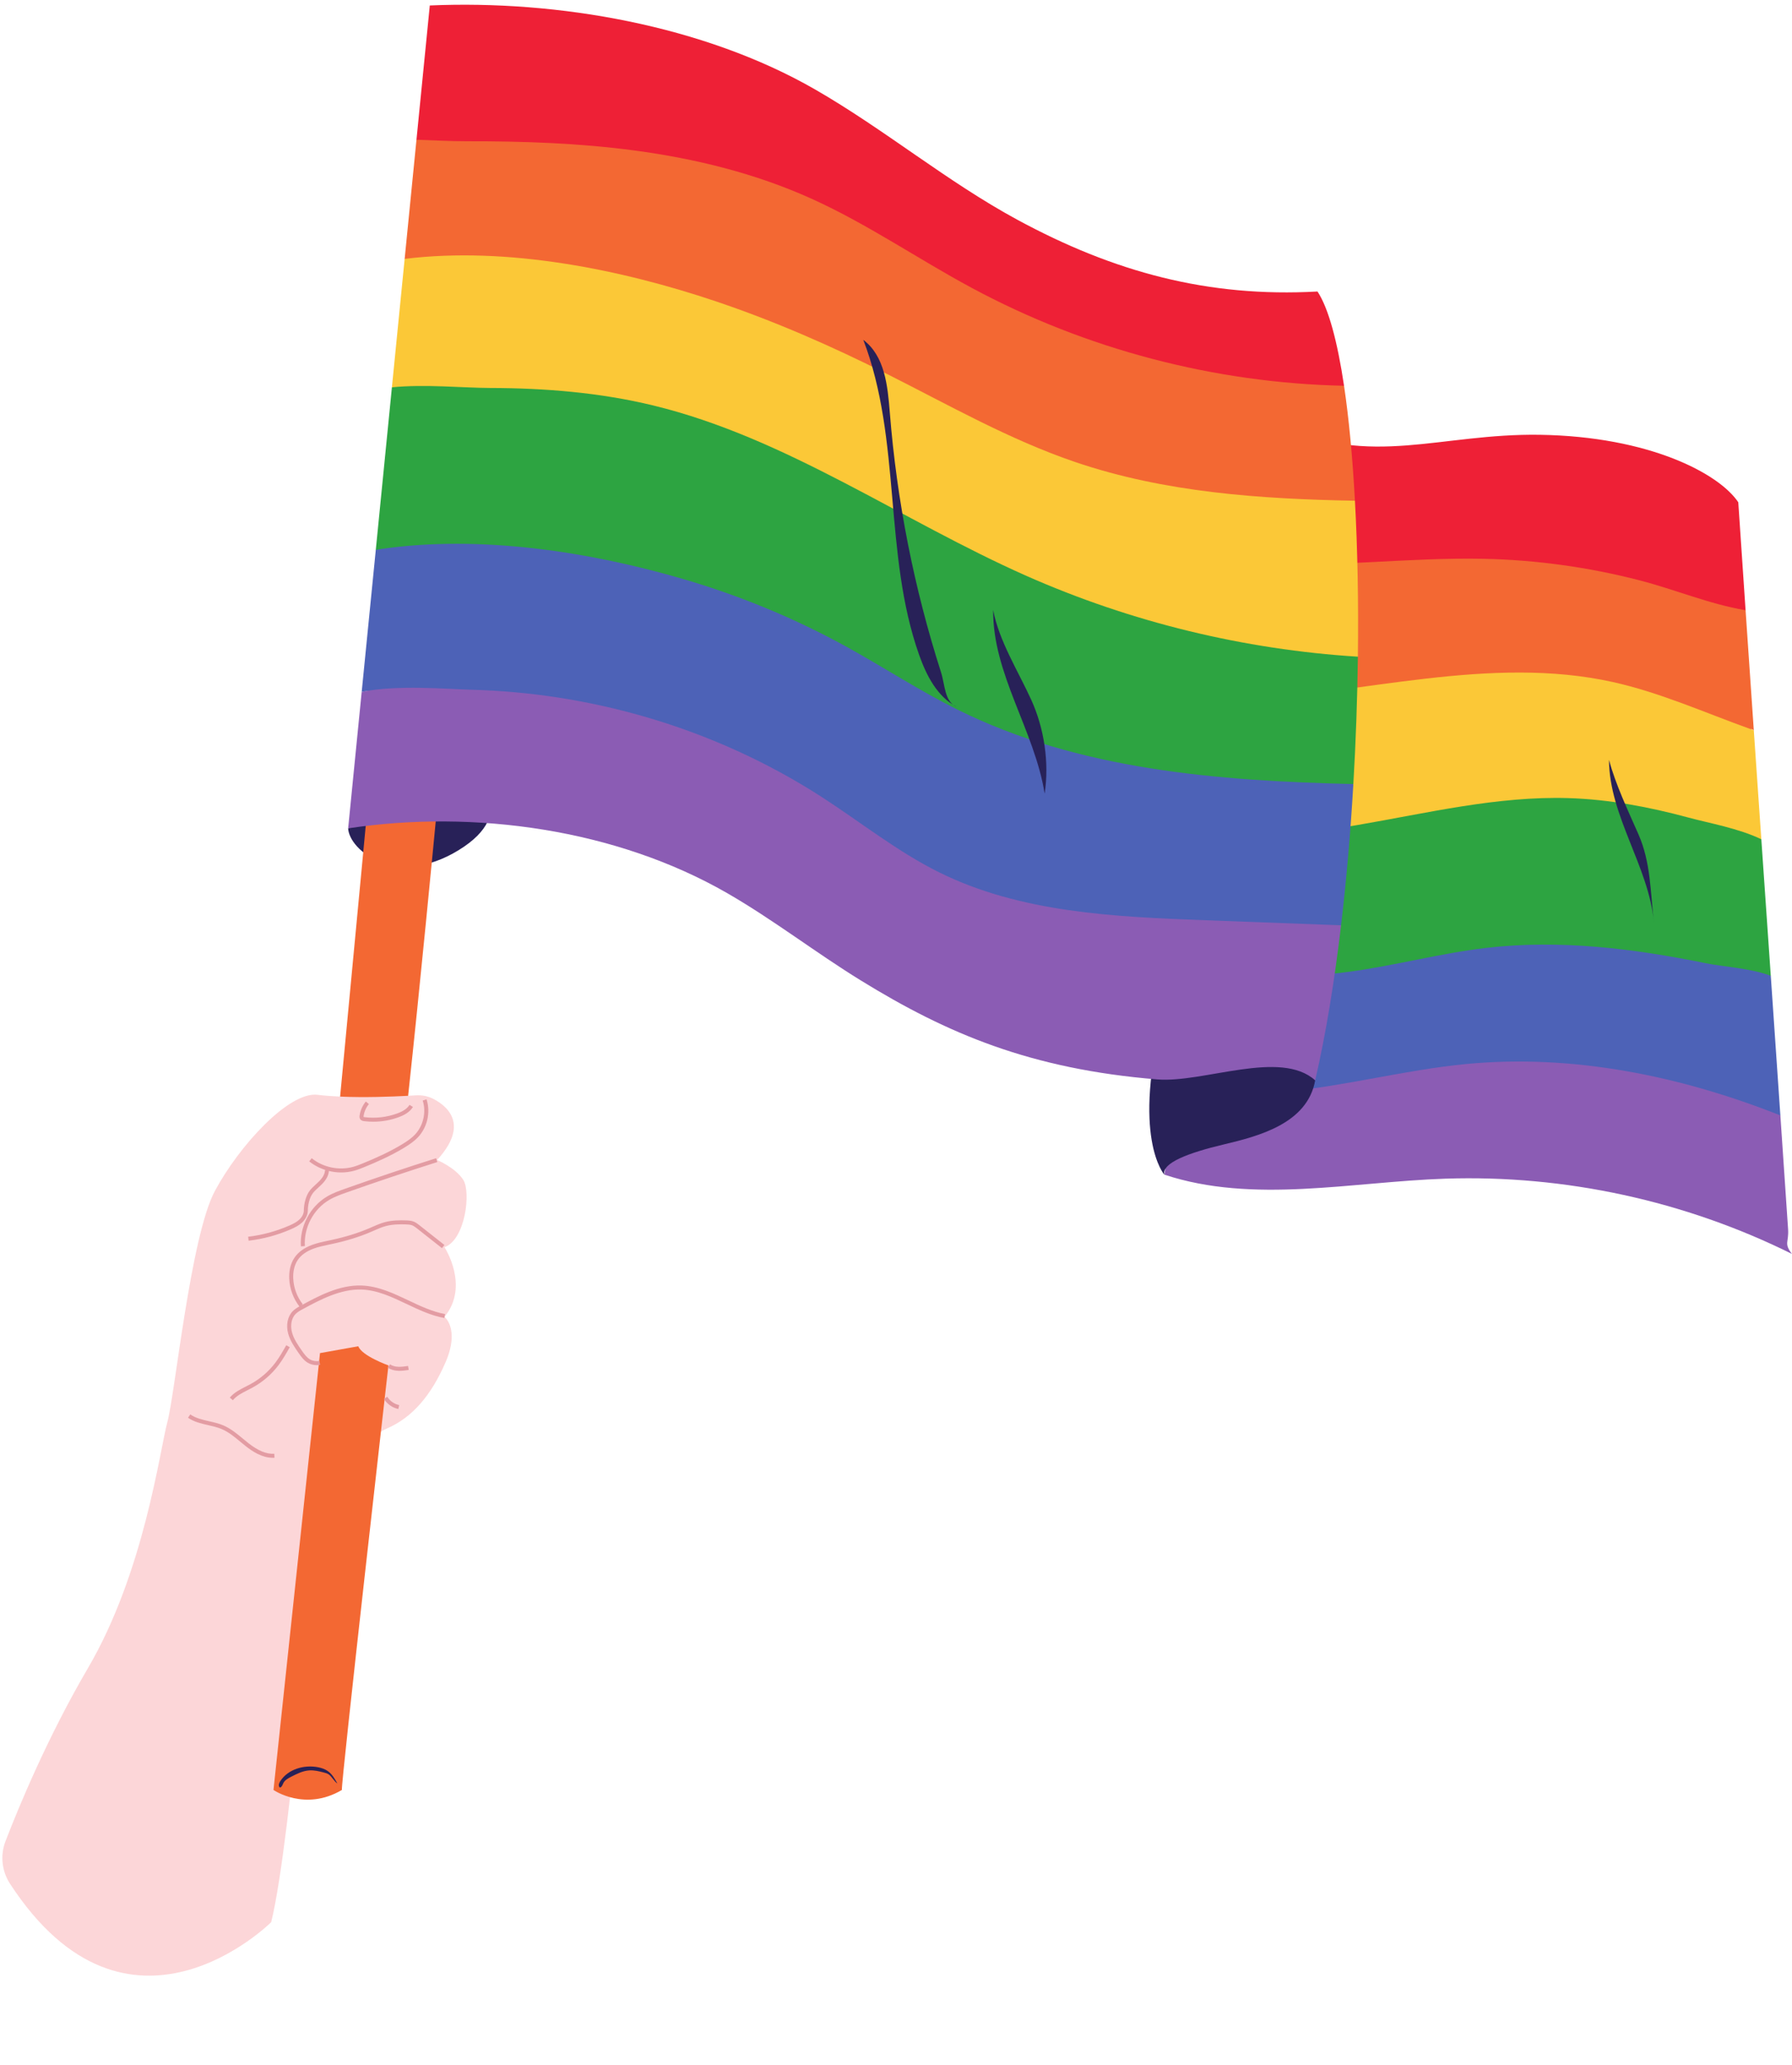
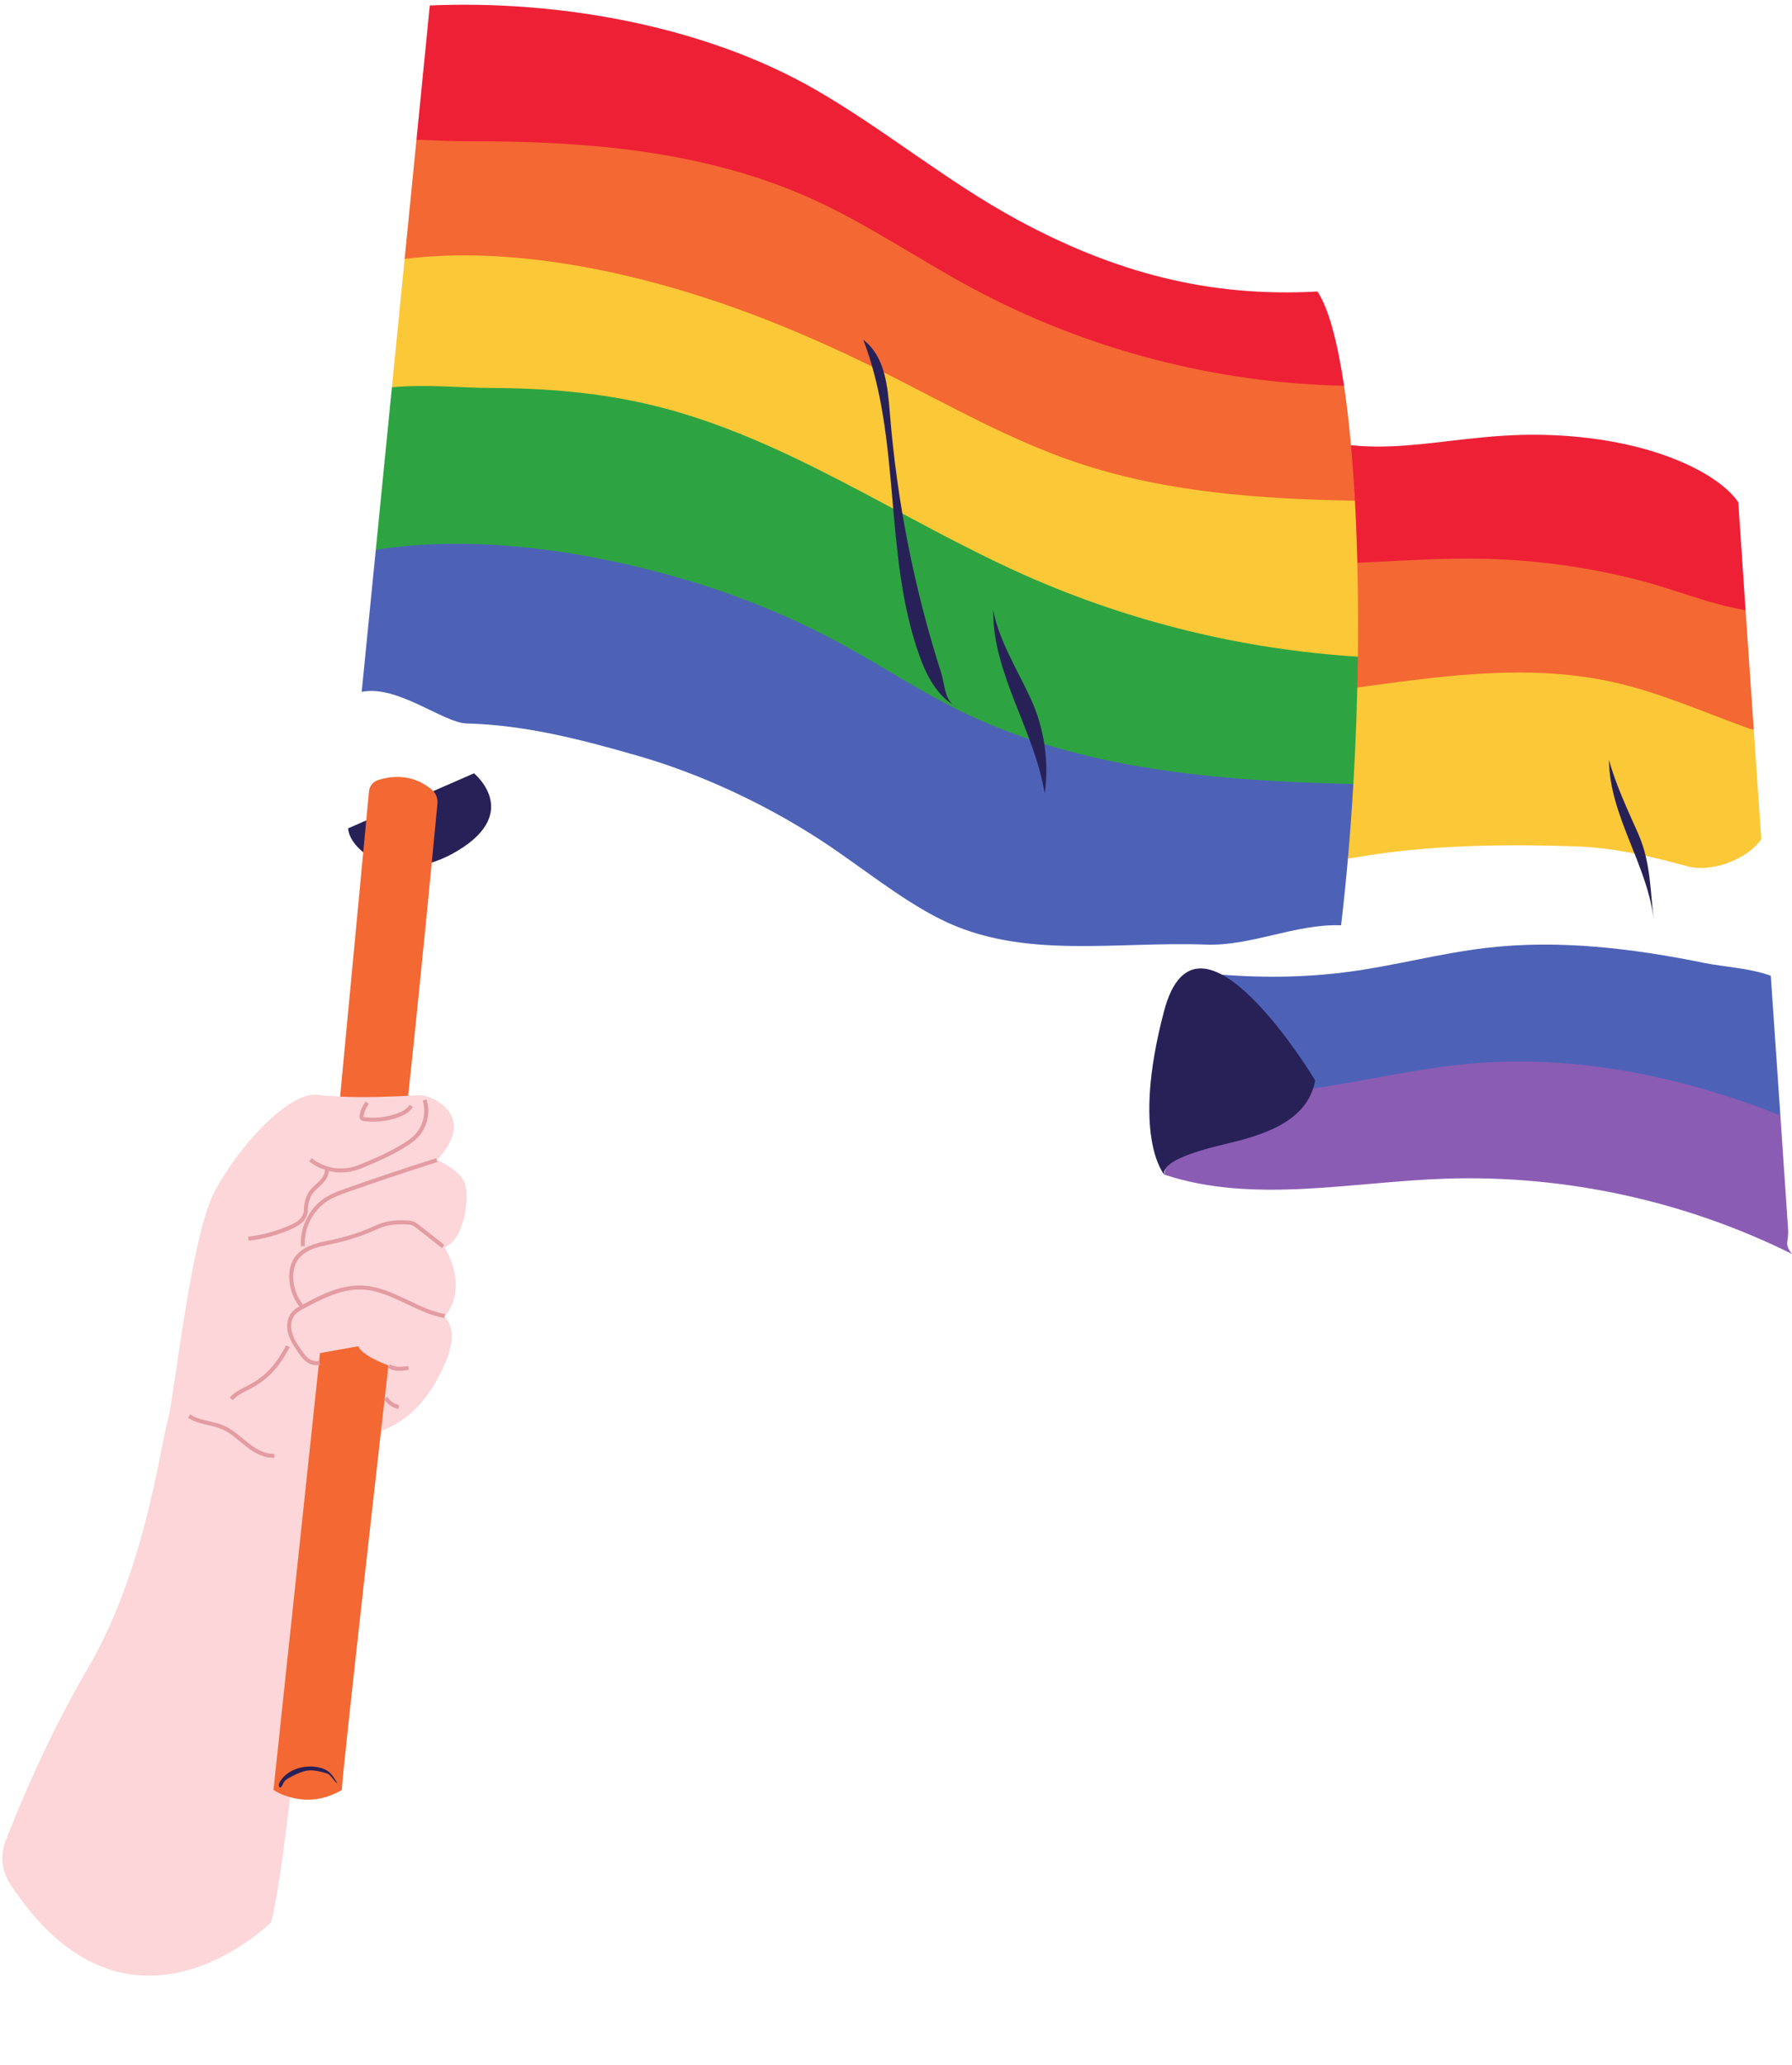
<svg xmlns="http://www.w3.org/2000/svg" height="523.9" preserveAspectRatio="xMidYMid meet" version="1.0" viewBox="-0.6 -1.2 454.9 523.9" width="454.9" zoomAndPan="magnify">
  <defs>
    <clipPath id="a">
      <path d="M 294 268 L 454.27 268 L 454.27 317 L 294 317 Z M 294 268" />
    </clipPath>
  </defs>
  <g>
    <g id="change1_1">
      <path d="M 119.719 194.977 C 119.719 194.977 131.746 204.73 115.816 214.48 C 99.887 224.234 88.02 214.48 87.777 208.938 L 119.719 194.977" fill="#282158" />
    </g>
    <g id="change2_1">
      <path d="M 1.941 476.676 C -0.145 473.473 -0.586 469.477 0.789 465.91 C 4.148 457.195 11.504 439.414 21.727 421.977 C 36.02 397.598 39.941 366.773 41.902 359.484 C 43.863 352.199 47.785 312.41 53.953 300.922 C 60.117 289.43 72.762 275.648 80.012 276.539 C 81.789 276.762 83.734 276.902 85.738 276.992 C 89.953 269.844 98.004 256.965 103.004 276.789 C 103.75 276.75 104.41 276.711 104.969 276.676 C 106.527 276.574 108.086 276.879 109.469 277.605 C 113.109 279.516 118.508 284.184 110.363 293.074 C 110.363 293.074 115.039 295.035 117.004 298.117 C 118.965 301.199 117.562 313.25 112.238 315.211 C 112.238 315.211 118.684 325.02 112.238 332.863 C 112.238 332.863 116.16 335.945 112.52 344.355 C 108.875 352.762 104.113 358.363 97.668 361.168 C 91.223 363.969 81.133 375.18 80.293 379.66 C 79.453 384.145 73.566 464.852 68.242 486.426 C 68.242 486.426 31.938 522.688 1.941 476.676" fill="#fcd6d8" />
    </g>
    <g id="change3_1">
      <path d="M 103.004 276.789 C 106.004 249.203 109.598 211.562 110.445 202.637 C 110.57 201.297 110.031 199.977 109 199.113 C 103.887 194.828 98.266 195.754 95.32 196.711 C 94.07 197.117 93.195 198.25 93.07 199.559 L 85.738 276.992 C 92 277.273 98.84 277.016 103.004 276.789 Z M 90.359 340.328 C 91.23 342.762 98.004 345.191 98.004 345.191 C 98.004 345.191 85.844 452.016 86.191 452.887 C 76.812 458.43 68.824 452.887 68.824 452.887 L 80.633 342.066 L 90.359 340.328" fill="#f36833" />
    </g>
    <g id="change4_1">
      <path d="M 91.855 283.223 C 92.613 283.316 93.375 283.363 94.137 283.363 C 96.324 283.363 98.516 282.98 100.57 282.227 C 101.715 281.809 103.336 281.078 104.223 279.617 L 103.352 279.09 C 102.805 279.996 101.809 280.688 100.223 281.27 C 97.598 282.23 94.75 282.559 91.98 282.215 C 91.742 282.184 91.684 282.148 91.684 282.152 C 91.68 282.141 91.672 282.086 91.695 281.934 C 91.859 280.812 92.328 279.762 93.047 278.887 L 92.262 278.238 C 91.426 279.258 90.879 280.484 90.688 281.785 C 90.648 282.059 90.633 282.379 90.812 282.676 C 91.086 283.129 91.625 283.195 91.855 283.223 Z M 62.434 364.891 C 61.969 364.523 61.512 364.145 61.055 363.766 C 59.535 362.508 57.965 361.203 56.098 360.406 C 54.93 359.906 53.676 359.621 52.461 359.348 C 50.723 358.949 49.078 358.574 47.703 357.621 L 47.125 358.461 C 48.664 359.523 50.48 359.938 52.234 360.336 C 53.406 360.605 54.613 360.879 55.699 361.344 C 57.43 362.082 58.945 363.336 60.406 364.551 C 60.871 364.934 61.336 365.316 61.805 365.688 C 63.434 366.969 65.879 368.625 68.664 368.625 C 68.805 368.625 68.945 368.621 69.082 368.613 L 69.023 367.598 C 67.039 367.715 64.941 366.855 62.434 364.891 Z M 69.293 344.508 C 67.637 346.707 65.48 348.566 63.066 349.891 C 62.66 350.113 62.246 350.324 61.828 350.539 C 60.355 351.281 58.836 352.051 57.734 353.355 L 58.512 354.012 C 59.48 352.863 60.844 352.176 62.285 351.445 C 62.715 351.23 63.141 351.012 63.559 350.781 C 66.098 349.391 68.359 347.434 70.105 345.121 C 71.195 343.676 72.09 342.094 72.953 340.566 L 72.066 340.066 C 71.219 341.566 70.344 343.117 69.293 344.508 Z M 97.715 353.141 L 96.848 353.672 C 97.652 354.977 99.023 355.938 100.523 356.25 L 100.73 355.254 C 99.5 355 98.371 354.211 97.715 353.141 Z M 100.551 345.539 C 99.684 345.508 98.961 345.297 98.402 344.914 L 97.828 345.754 C 98.547 346.242 99.449 346.516 100.512 346.555 C 100.613 346.559 100.715 346.562 100.816 346.562 C 101.613 346.562 102.391 346.445 103.145 346.332 L 102.992 345.328 C 102.191 345.445 101.359 345.57 100.551 345.539 Z M 103.07 328.691 C 99.32 326.914 95.445 325.074 91.219 324.922 C 85.543 324.707 80.18 327.629 75.852 329.969 L 76.246 329.66 C 74.793 327.805 73.938 325.484 73.84 323.129 C 73.781 321.812 73.945 319.91 75.055 318.34 C 75.871 317.18 77.156 316.262 78.871 315.605 C 80.168 315.113 81.57 314.82 82.922 314.535 L 83.703 314.371 C 87.398 313.574 90.605 312.582 93.512 311.34 L 94.309 310.992 C 95.293 310.559 96.312 310.109 97.352 309.832 C 99.07 309.371 100.895 309.363 102.453 309.414 C 103.043 309.438 103.566 309.469 104.035 309.648 C 104.477 309.824 104.883 310.145 105.277 310.453 L 111.582 315.426 L 112.211 314.629 L 105.906 309.656 C 105.477 309.316 104.988 308.93 104.406 308.703 C 103.789 308.461 103.148 308.422 102.488 308.398 C 100.855 308.344 98.938 308.355 97.09 308.848 C 95.977 309.148 94.922 309.609 93.898 310.062 L 93.113 310.402 C 90.266 311.621 87.117 312.594 83.488 313.379 L 82.715 313.543 C 81.32 313.836 79.879 314.137 78.512 314.656 C 76.602 315.383 75.156 316.426 74.223 317.754 C 72.953 319.559 72.758 321.695 72.824 323.172 C 72.93 325.711 73.844 328.207 75.395 330.223 C 74.801 330.555 74.18 330.938 73.676 331.465 C 72.395 332.797 71.965 334.965 72.555 337.117 C 73.07 338.996 74.223 340.641 75.242 342.094 C 75.852 342.965 76.543 343.949 77.59 344.547 C 78.254 344.926 79.035 345.121 79.848 345.121 C 80.117 345.121 80.387 345.102 80.66 345.059 L 80.5 344.055 C 79.633 344.191 78.777 344.055 78.094 343.664 C 77.246 343.18 76.625 342.293 76.074 341.508 C 75.059 340.059 74.004 338.559 73.535 336.852 C 73.148 335.43 73.172 333.453 74.41 332.168 C 74.934 331.621 75.641 331.238 76.324 330.871 C 80.547 328.586 85.812 325.758 91.18 325.938 C 95.199 326.082 98.809 327.797 102.637 329.609 C 105.684 331.059 108.836 332.555 112.199 333.16 L 112.379 332.16 C 109.148 331.578 106.059 330.109 103.07 328.691 Z M 82.41 302.348 C 78.094 304.902 75.434 309.984 75.785 314.984 L 76.797 314.914 C 76.473 310.285 78.938 305.586 82.93 303.223 C 84.355 302.379 85.988 301.801 87.43 301.293 C 95.016 298.609 102.746 296.023 110.41 293.598 L 110.105 292.629 C 102.43 295.055 94.688 297.648 87.094 300.336 C 85.605 300.859 83.922 301.453 82.41 302.348 Z M 62.512 313.551 L 62.395 312.543 C 66.004 312.117 69.52 311.164 72.848 309.707 C 73.875 309.258 74.695 308.832 75.359 308.219 C 76.098 307.539 76.523 306.691 76.527 305.891 C 76.531 304.281 77.027 302.066 78.117 300.738 C 78.562 300.195 79.074 299.727 79.57 299.27 C 79.914 298.957 80.254 298.645 80.574 298.309 C 81.441 297.387 81.887 296.492 81.895 295.645 L 82.145 295.648 C 80.602 295.176 79.148 294.434 77.895 293.422 L 78.531 292.629 C 81.414 294.953 85.426 295.797 89 294.828 C 89.875 294.59 90.73 294.25 91.602 293.891 C 94.488 292.711 98.242 291.082 101.68 288.969 C 102.691 288.344 103.852 287.574 104.77 286.598 C 106.867 284.363 107.645 280.906 106.707 277.992 L 107.676 277.684 C 108.738 280.988 107.891 284.762 105.512 287.293 C 104.512 288.355 103.281 289.176 102.211 289.832 C 98.715 291.984 94.91 293.637 91.988 294.832 C 91.086 295.203 90.195 295.559 89.266 295.809 C 88.199 296.098 87.102 296.238 86 296.238 C 84.953 296.238 83.906 296.105 82.887 295.855 C 82.816 296.902 82.297 297.961 81.312 299.008 C 80.977 299.359 80.617 299.688 80.262 300.02 C 79.766 300.473 79.301 300.898 78.902 301.387 C 77.969 302.52 77.547 304.465 77.543 305.895 C 77.539 306.98 76.992 308.102 76.047 308.969 C 75.23 309.719 74.223 310.215 73.258 310.637 C 69.836 312.137 66.219 313.117 62.512 313.551" fill="#e39ca3" />
    </g>
    <g id="change5_1">
      <path d="M 318.848 141.809 L 324.148 106.621 C 347.41 117.504 365.008 108.719 390.27 109.102 C 418 109.52 435.766 118.902 440.664 126.219 C 441.273 135.336 441.891 144.469 442.516 153.609 C 439.285 164.375 427.625 159.715 418.512 157.371 C 405.645 154.066 389.441 149.016 376.152 148.738 C 357.215 148.344 324.352 162.23 318.848 141.809" fill="#ee2036" />
    </g>
    <g id="change3_2">
      <path d="M 413.926 187.051 C 382.914 180.188 342.969 196.762 313.625 176.508 L 318.848 141.809 C 337.621 142.801 357.094 140.164 376.031 140.559 C 389.32 140.836 402.566 142.672 415.438 145.98 C 424.551 148.32 433.234 152.039 442.516 153.609 C 443.207 163.754 443.902 173.906 444.602 184.062 C 444.375 183.977 444.145 183.703 443.914 183.809 C 435.777 187.512 426.031 189.73 413.926 187.051" fill="#f36833" />
    </g>
    <g id="change6_1">
      <path d="M 398.816 213.488 C 380.738 212.938 362.148 213.145 344.316 216.188 C 332.684 218.172 315.18 216.555 308.488 210.629 L 313.625 176.508 C 345.234 174.801 377.77 164.953 408.781 171.816 C 420.891 174.492 432.281 179.648 443.914 183.809 C 444.152 183.891 444.375 183.977 444.602 184.062 C 445.238 193.277 445.871 202.492 446.512 211.711 C 442.516 217.266 433.391 220.086 427.953 218.617 C 418.031 215.934 409.113 213.805 398.816 213.488" fill="#fbc837" />
    </g>
    <g id="change7_1">
-       <path d="M 433.621 253.961 C 415.355 250.23 397.734 247.824 379.113 250 C 367.441 251.363 350.297 253.734 338.652 255.309 C 325.812 257.047 306.277 259.355 303.238 245.484 L 308.488 210.629 C 320.195 211.496 332.203 210.109 343.84 208.125 C 361.668 205.082 379.477 200.719 397.555 201.27 C 407.852 201.582 418.02 203.508 427.945 206.188 C 433.379 207.656 440.738 208.93 446.512 211.711 C 447.312 223.258 448.113 234.805 448.914 246.348 C 445.492 250 438.023 254.855 433.621 253.961" fill="#2da441" />
-     </g>
+       </g>
    <g id="change8_1">
      <path d="M 451.348 281.77 C 432.539 292.496 400.242 280.789 373.188 283.367 C 357.797 284.836 338.66 280.281 323.273 281.77 C 314.328 282.633 303.238 281.852 298.855 274.602 L 303.238 245.484 C 316.133 246.895 329.125 247.051 341.965 245.312 C 353.613 243.738 365.02 240.633 376.691 239.27 C 395.309 237.094 414.09 239.422 432.355 243.148 C 436.758 244.047 443.832 244.418 448.914 246.348 C 449.73 258.16 450.543 269.973 451.348 281.77" fill="#4d62b7" />
    </g>
    <g clip-path="url(#a)" id="change9_1">
      <path d="M 451.348 281.77 C 452.004 291.387 452.664 301.012 453.305 310.605 C 453.535 314.062 452.168 314.141 454.273 316.898 C 427.129 303.43 396.625 296.809 366.34 297.812 C 342.602 298.602 317.504 304.273 294.961 296.785 L 298.855 274.602 C 307.602 276.496 316.879 276.609 325.824 275.746 C 341.211 274.258 356.262 270.191 371.648 268.723 C 398.707 266.145 426.016 271.742 451.348 281.77" fill="#8b5cb4" />
    </g>
    <g id="change1_2">
      <path d="M 294.914 255.238 C 286.422 287.258 294.961 296.785 294.961 296.785 C 294.285 293.836 301.055 291.262 310 289.141 C 318.945 287.023 331.309 283.82 333.258 272.871 C 333.258 272.871 303.406 223.219 294.914 255.238 Z M 82.977 449.035 C 82.57 448.715 82.055 448.574 81.555 448.445 C 80.355 448.137 79.129 447.84 77.895 447.926 C 76.258 448.035 74.75 448.801 73.289 449.547 C 72.539 449.934 71.746 450.359 71.348 451.105 C 71.188 451.406 71.098 451.746 70.883 452.008 C 70.664 452.27 70.426 452.375 70.277 452.07 C 70.051 451.609 70.285 451.062 70.566 450.633 C 72.523 447.617 76.57 446.445 80.102 447.121 C 80.98 447.293 81.859 447.566 82.594 448.082 C 83.699 448.848 84.391 450.066 85.043 451.242 C 84.309 450.797 83.648 449.57 82.977 449.035" fill="#282158" />
    </g>
    <g id="change5_2">
      <path d="M 105.121 34.25 C 106.25 22.895 107.379 11.543 108.504 0.188 C 141.008 -1.223 178.023 5.25 206.238 21.449 C 223.926 31.605 239.734 44.844 257.672 54.555 C 282.16 67.809 306.043 74.297 333.848 72.754 C 336.652 77 338.906 85.422 340.586 96.664 C 315.188 115.383 276.121 103.461 247.164 87.887 C 233.477 80.527 221.27 70.688 207.105 64.297 C 192.871 57.879 176.836 55.867 161.395 53.812 C 147.371 51.941 132.246 45.457 118.109 45.477 C 113.953 45.48 107.621 41.711 105.121 34.25" fill="#ee2036" />
    </g>
    <g id="change3_3">
      <path d="M 343.352 125.832 C 329.438 143.074 299.484 144.895 276.742 137.16 C 260.141 131.516 240.777 120.844 225.117 112.961 C 211 105.859 195.742 94.074 180.754 89.031 C 156.953 81.027 117.301 76.395 102.121 64.477 C 103.121 54.398 104.121 44.324 105.121 34.25 C 109.539 34.406 113.926 34.641 118.078 34.637 C 132.215 34.613 146.391 35.102 160.414 36.969 C 175.852 39.023 191.121 42.77 205.352 49.188 C 219.52 55.578 232.395 64.477 246.082 71.836 C 275.035 87.406 307.719 95.973 340.586 96.664 C 341.828 105.016 342.758 114.918 343.352 125.832" fill="#f36833" />
    </g>
    <g id="change6_2">
      <path d="M 272.309 116 C 295.055 123.734 319.227 125.383 343.352 125.832 C 344.02 138.02 344.273 151.453 344.102 165.395 C 322.984 179.641 287.688 170.953 261.145 159.207 C 229.344 145.133 200.031 125.473 166.234 117.266 C 152.676 113.973 137.996 106.648 124.07 106.621 C 117.438 106.605 103.051 106.621 98.887 97.055 C 99.965 86.195 101.043 75.336 102.121 64.477 C 128.301 61.258 157.277 67.227 181.082 75.234 C 196.07 80.273 210.594 86.645 224.711 93.746 C 240.371 101.629 255.711 110.355 272.309 116" fill="#fbc837" />
    </g>
    <g id="change7_2">
      <path d="M 342.949 197.707 C 314.922 213.25 274.977 203.02 244.207 187.777 C 234.496 182.969 225.473 178.684 215.977 173.457 C 202.977 166.305 186.656 164.473 172.422 160.281 C 148.32 153.191 123.98 141.344 98.887 144.957 C 98.395 145.027 95.254 138.215 94.793 138.301 C 96.156 124.555 97.523 110.805 98.887 97.055 C 107.328 96.219 117.156 97.211 123.789 97.223 C 137.715 97.254 151.691 98.375 165.254 101.668 C 199.051 109.875 228.148 130.809 259.953 144.887 C 286.492 156.633 315.137 163.578 344.102 165.395 C 343.965 175.992 343.586 186.875 342.949 197.707" fill="#2da441" />
    </g>
    <g id="change8_2">
      <path d="M 305.508 238.43 C 282.445 237.57 258.965 242.336 238.293 232.07 C 227.762 226.844 217.25 218.094 207.371 211.711 C 193.434 202.703 177.34 195.156 161.395 190.562 C 147.105 186.441 132.715 182.707 117.848 182.332 C 111.945 182.18 100.293 172.465 91.215 174.32 C 92.406 162.312 93.598 150.309 94.793 138.301 C 95.254 138.215 95.723 138.133 96.215 138.062 C 121.309 134.449 149.141 138.727 173.242 145.816 C 187.477 150.004 201.27 155.711 214.27 162.863 C 223.766 168.09 232.852 174.062 242.566 178.871 C 273.336 194.113 308.461 196.891 342.949 197.707 C 342.238 209.871 341.203 221.973 339.836 233.535 C 328.34 233.105 317.004 238.859 305.508 238.43" fill="#4d62b7" />
    </g>
    <g id="change9_2">
-       <path d="M 339.836 233.535 C 338.152 247.762 335.969 261.172 333.258 272.871 C 324.457 264.93 304.895 273.59 293.176 272.633 C 261.078 270.02 239.895 261.055 217.922 247.527 C 206.406 240.441 195.688 232.102 183.969 225.359 C 155.828 209.184 119.875 204.113 87.777 208.938 C 88.922 197.398 90.07 185.859 91.215 174.32 C 100.293 172.465 113.023 173.625 118.922 173.773 C 133.793 174.148 148.609 176.449 162.902 180.57 C 178.844 185.164 194.141 192.039 208.082 201.043 C 217.957 207.426 227.219 214.848 237.75 220.074 C 258.426 230.336 282.289 231.391 305.355 232.25 C 316.848 232.68 328.34 233.105 339.836 233.535" fill="#8b5cb4" />
-     </g>
+       </g>
    <g id="change1_3">
      <path d="M 261.191 176.355 C 257.898 169.117 252.973 161.359 251.516 153.543 C 251.348 169.754 262.035 184.121 264.586 200.137 C 265.781 192.273 264.484 183.594 261.191 176.355 Z M 415.301 210.402 C 412.711 204.527 409.5 197.773 407.844 191.566 C 407.922 205.891 417.902 218.508 419.254 232.766 C 418.316 224.953 418.473 217.605 415.301 210.402 Z M 242.27 178.121 C 237.316 175.559 234.566 170.152 232.707 164.898 C 223.652 139.324 228.281 110.34 218.547 85.016 C 224.027 89.156 224.734 96.652 225.281 103.5 C 227.062 125.848 231.434 147.984 238.273 169.328 C 239.301 172.527 239.152 176.863 242.27 178.121" fill="#282158" />
    </g>
  </g>
</svg>